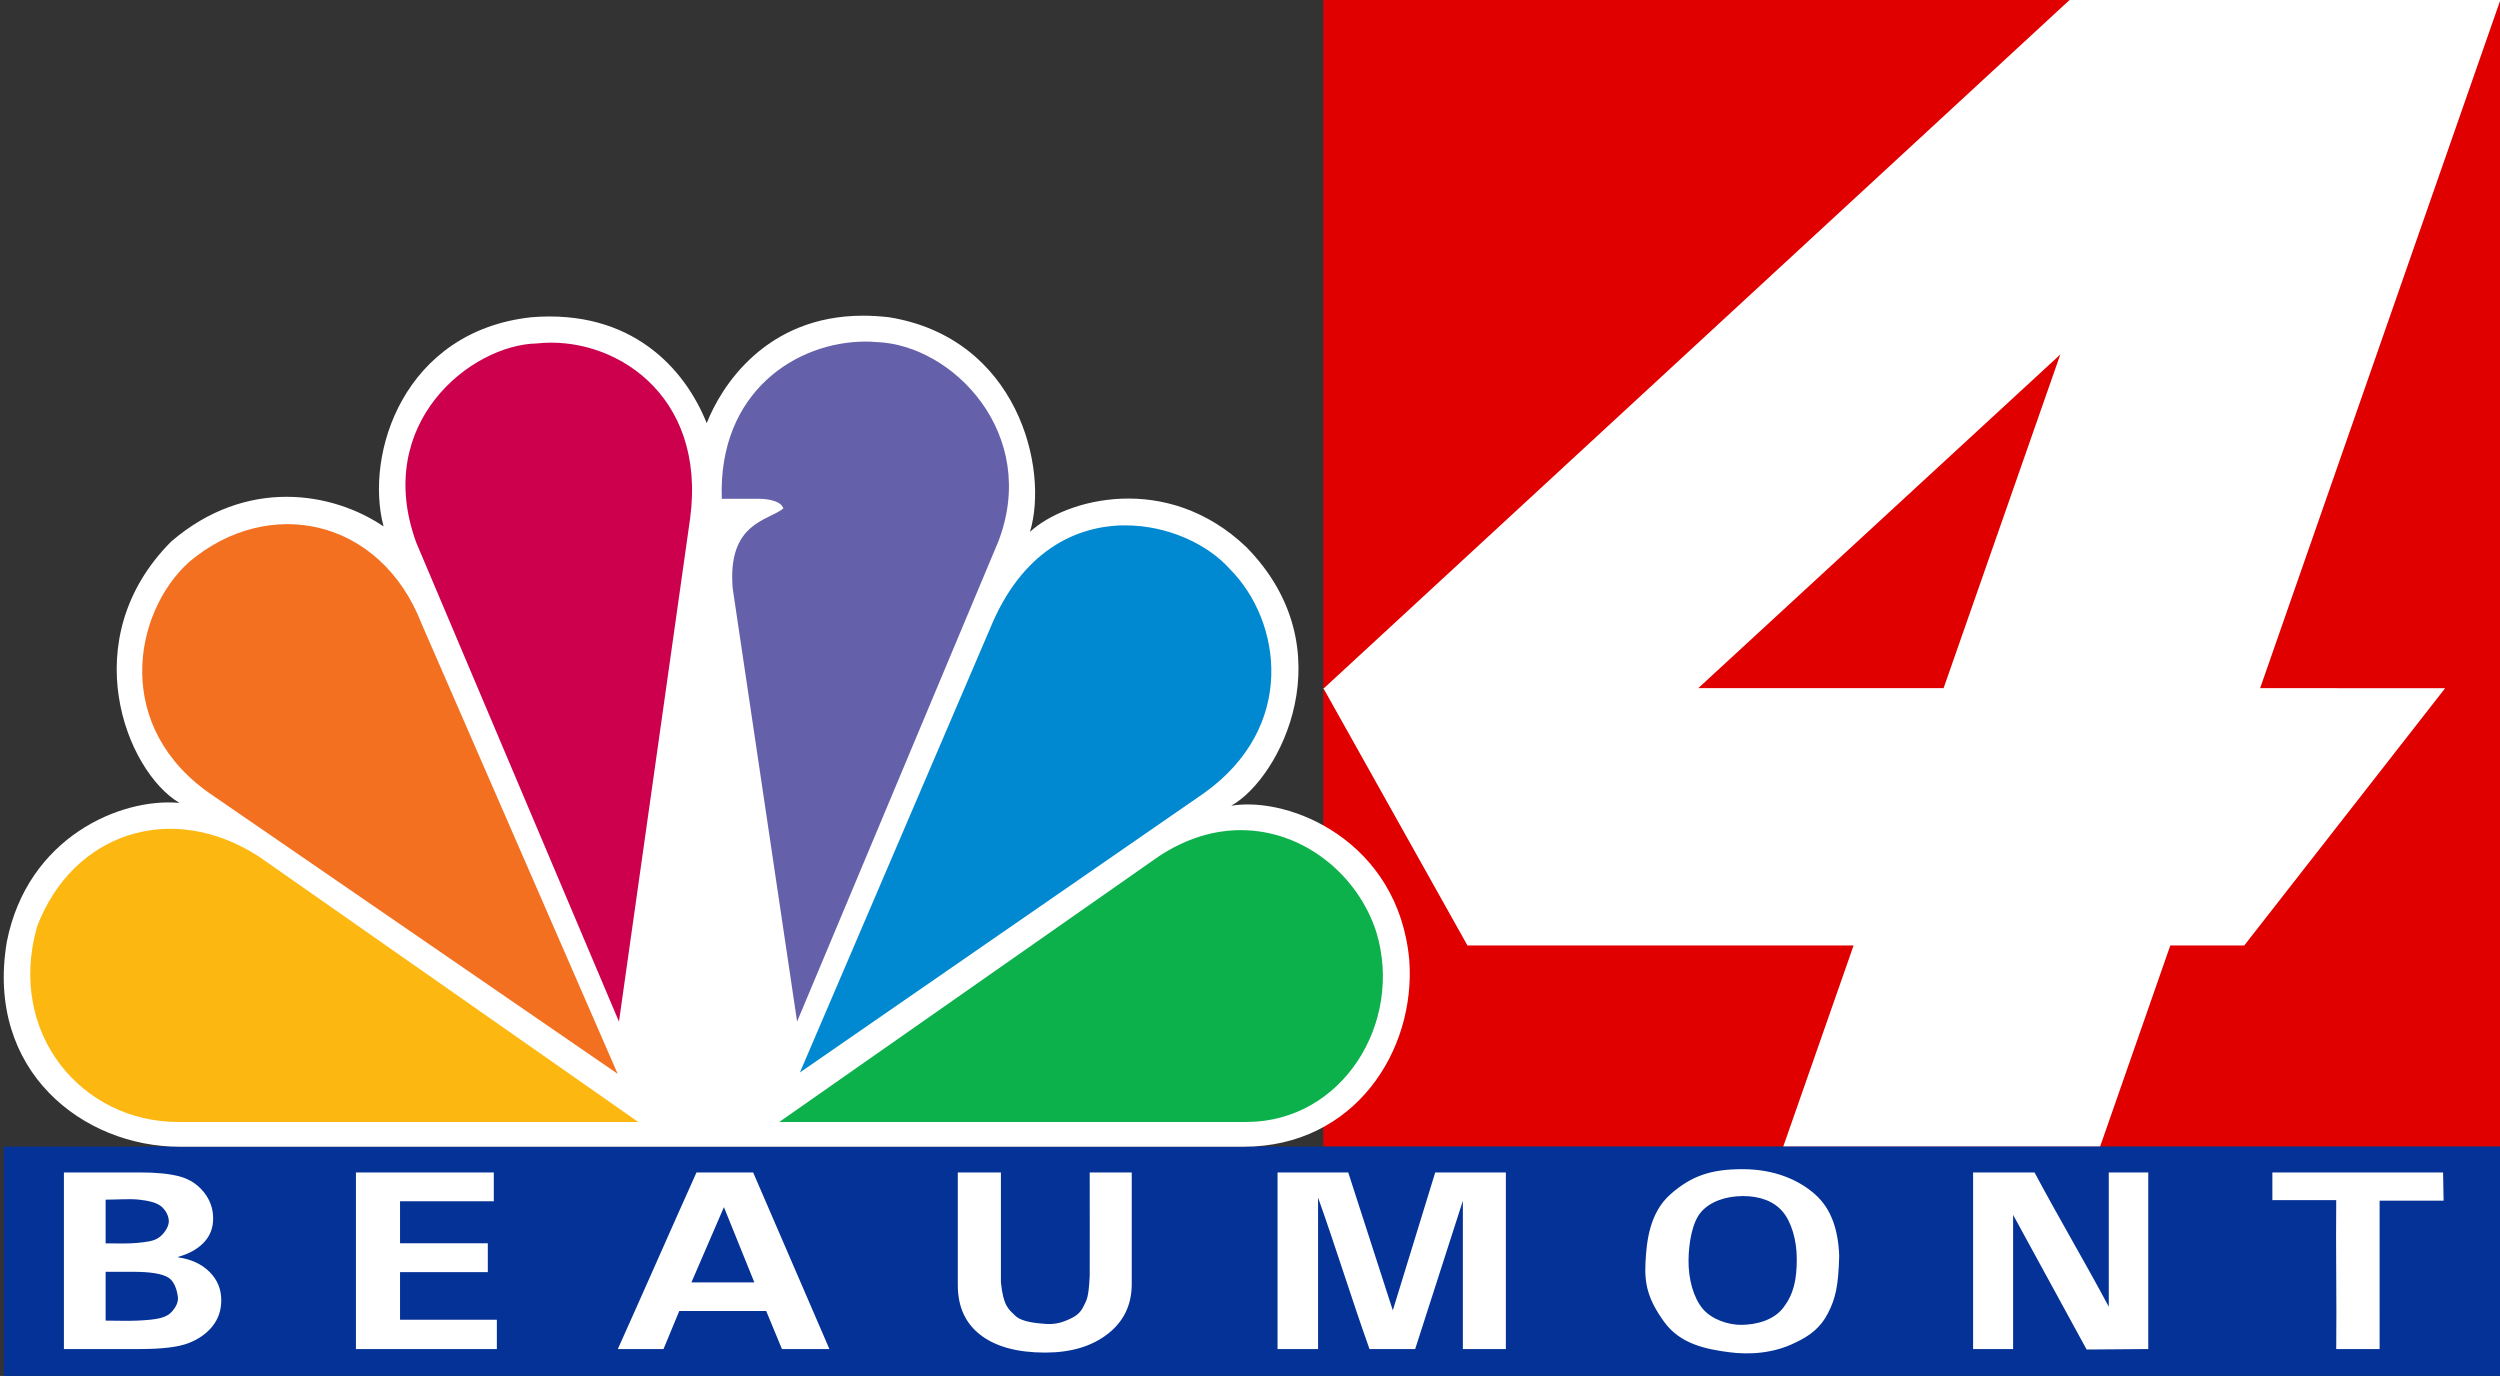
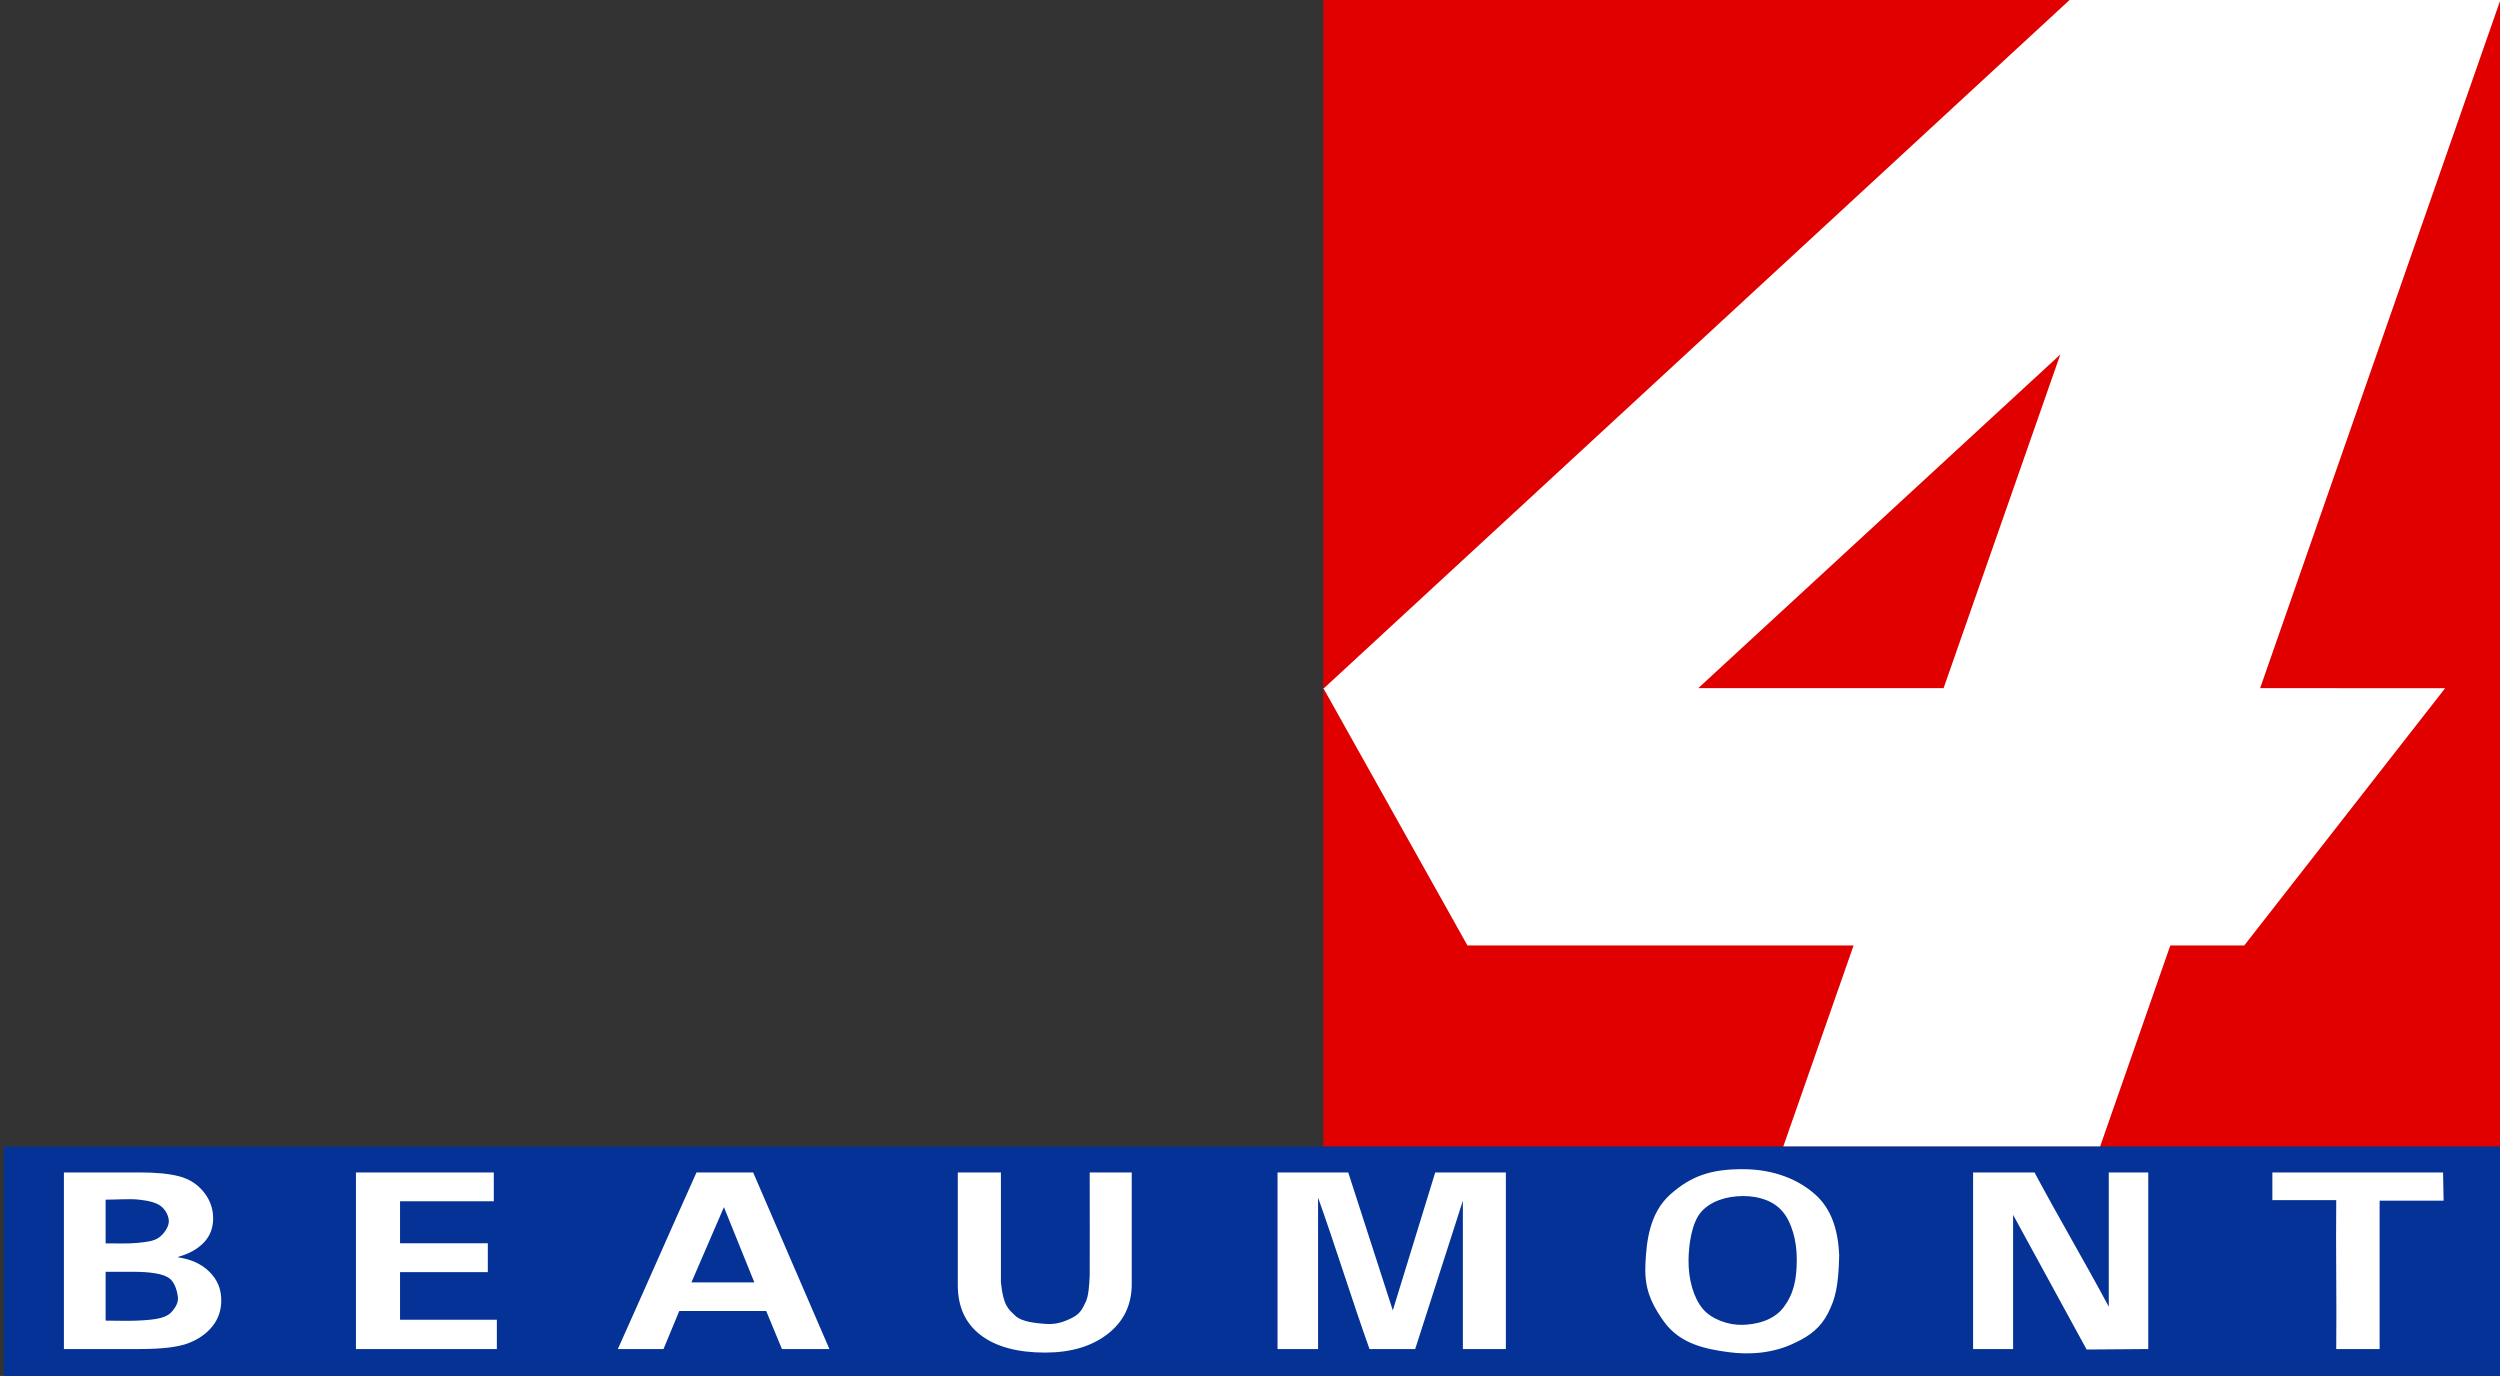
<svg xmlns="http://www.w3.org/2000/svg" width="665" height="366" overflow="hidden">
  <rect width="100%" height="100%" fill="#333333" stroke="none" />
  <defs>
    <clipPath id="clip0">
      <rect x="307" y="177" width="665" height="366" />
    </clipPath>
    <clipPath id="clip1">
-       <rect x="308" y="261" width="374" height="221" />
-     </clipPath>
+       </clipPath>
    <clipPath id="clip2">
      <rect x="308" y="261" width="374" height="221" />
    </clipPath>
    <clipPath id="clip3">
      <rect x="308" y="261" width="374" height="221" />
    </clipPath>
  </defs>
  <g clip-path="url(#clip0)" transform="translate(-307 -177)">
    <rect x="659" y="177" width="313" height="305" fill="#E10000" />
    <path d="M855.059 271.243 854.022 272.24 758.75 360.038 823.997 360.044ZM857.503 177 971.996 177 972 177.002 972 177.274 908.194 360.051 957.414 360.055 903.976 428.486 884.304 428.486 865.622 482 781.338 482 800.057 428.486 697.337 428.486 659 360.029 659.211 360.029Z" fill="#FFFFFF" fill-rule="evenodd" />
    <rect x="308" y="482" width="664" height="61" fill="#053296" />
    <path d="M335.096 515.294 335.096 528.285C337.903 528.285 341.073 528.404 343.518 528.285 345.964 528.166 348.199 528.01 349.768 527.571 351.338 527.131 352.177 526.578 352.936 525.649 353.695 524.72 354.493 523.452 354.321 521.996 354.15 520.54 353.516 517.994 351.904 516.914 350.293 515.834 347.095 515.294 342.31 515.294ZM499.563 498.098 490.92 518.113 507.654 518.113ZM339.762 496.003C338.206 496.038 336.585 496.11 335.096 496.11L335.096 507.736C337.928 507.736 341.247 507.854 343.592 507.609 345.937 507.364 347.78 507.185 349.165 506.264 350.55 505.342 351.797 503.487 351.902 502.08 352.007 500.674 351.107 498.819 349.795 497.824 348.483 496.829 346.481 496.396 344.031 496.11 342.806 495.967 341.317 495.967 339.762 496.003ZM770.662 495.154C766.112 495.154 761.878 496.6 759.459 499.432 757.04 502.263 756.202 507.869 756.149 512.142 756.083 517.358 757.507 522.185 759.865 525.063 762.223 527.942 766.703 529.464 770.297 529.413 773.891 529.362 778.721 528.355 781.429 524.757 784.137 521.159 784.944 517.36 784.944 511.876 784.944 506.917 783.535 502.043 781.155 499.256 778.775 496.469 775.042 495.154 770.662 495.154ZM324 488.868 344.178 488.868C348.621 488.868 352.155 489.223 354.779 489.932 357.404 490.641 359.546 492.028 361.206 494.093 362.866 496.157 363.696 498.492 363.696 501.096 363.696 503.658 362.866 505.803 361.206 507.528 359.546 509.254 357.275 510.519 354.395 511.324L354.395 511.451C357.861 511.959 360.638 513.245 362.726 515.31 364.813 517.375 365.857 519.9 365.857 522.885 365.857 525.511 365.082 527.803 363.531 529.762 361.981 531.72 359.851 533.224 357.141 534.272 354.431 535.32 350.135 535.844 344.251 535.844L324 535.844ZM911.452 488.868 956.857 488.868C956.905 491.373 956.953 493.877 957 496.382L939.976 496.382C939.929 509.536 940.024 522.69 939.976 535.844L928.438 535.844C928.58 522.642 928.295 509.44 928.438 496.238L911.452 496.238C911.404 493.781 911.499 491.325 911.452 488.868ZM831.844 488.868 848.181 488.868C854.766 501.196 861.351 512.259 867.936 524.587L867.936 488.868 878.436 488.868 878.436 535.844 862.042 535.971 842.486 500.151 842.486 535.844 831.844 535.844ZM646.826 488.868 665.63 488.868 677.488 525.566 688.768 488.868 707.559 488.868 707.559 535.844 696.124 535.844 696.124 496.396 683.438 535.844 671.287 535.844C666.507 522.416 662.387 508.988 657.607 495.561L657.607 535.844 646.826 535.844ZM561.774 488.868 573.242 488.868 573.242 518.078C573.875 524.426 575.269 525.241 577.036 526.959 578.803 528.677 582.684 528.955 584.999 529.151 587.314 529.347 589.241 528.877 590.926 528.135 592.612 527.393 594.122 526.664 595.111 524.699 596.101 522.733 596.571 522.312 596.863 516.34 596.901 510.369 596.863 498.668 596.863 488.868L608.043 488.868 608.043 518.523C608.043 524.081 605.915 528.515 601.66 531.824 597.404 535.133 591.851 536.787 584.999 536.787 577.642 536.787 571.932 535.239 567.869 532.142 563.806 529.045 561.774 524.611 561.774 518.841ZM492.268 488.868 507.338 488.868 527.624 535.844 514.995 535.844 510.811 525.726 487.684 525.726 483.494 535.844 471.344 535.844C478.382 520.185 485.229 504.527 492.268 488.868ZM401.68 488.868C413.903 488.868 426.126 488.868 438.349 488.868 438.349 491.427 438.349 493.985 438.349 496.544 430.036 496.544 421.723 496.544 413.41 496.544 413.41 500.266 413.41 503.987 413.41 507.709 421.192 507.709 428.975 507.709 436.758 507.709 436.758 510.268 436.758 512.826 436.758 515.385 428.975 515.385 421.192 515.385 413.41 515.385 413.41 519.604 413.41 523.822 413.41 528.041 421.994 528.041 430.579 528.041 439.163 528.041 439.163 530.642 439.163 533.243 439.163 535.844 426.669 535.844 414.174 535.844 401.68 535.844 401.68 520.185 401.68 504.527 401.68 488.868ZM770.516 488C779.106 488 785.595 490.919 789.88 494.76 794.165 498.602 795.975 504.195 796.226 511.048 796.018 519.274 795.196 522.448 793.251 526.296 791.306 530.144 788.346 532.387 784.557 534.135 778.9 536.964 772.478 537.456 766.648 536.653 760.967 535.869 753.999 534.61 749.674 528.626 745.348 522.642 744.411 518.563 744.697 512.898 744.983 507.233 745.752 499.594 751.389 494.634 757.027 489.675 762.316 488 770.516 488Z" fill="#FFFFFF" fill-rule="evenodd" />
    <g clip-path="url(#clip1)">
      <g clip-path="url(#clip2)">
        <g clip-path="url(#clip3)">
          <path d="M129.229-79.941C123.398-94.499 109.194-110.221 82.593-108.061 48.706-104.377 38.145-71.902 43.266-52.528 29.77-61.667 6.82-65.686-13.212-48.527-39.075-22.6-25.242 12.462-11.023 20.872-26.693 19.421-51.458 30.01-56.937 57.707-62.765 92.096-36.55 112.143-11.023 112.143L272.043 112.143C301.561 112.143 317.94 86.607 316.102 62.524 313.206 31.093 284.444 19.033 268.755 21.616 281.863 14.304 299.37-20.05 272.75-47.057 251.62-67.156 224.681-59.843 215.21-51.077 220.316-67.867 211.944-102.574 177.671-108.064 175.302-108.329 173.021-108.471 170.847-108.471 144.685-108.468 132.921-89.344 129.229-79.941" fill="#FFFFFF" transform="matrix(1 0 -0 1.002 365.758 369.661)" />
          <path d="M-8.497-43.055C-23.442-29.526-28.881 1.128-1.941 19.048L105.536 92.785 53.424-26.604C42.504-54.777 12.631-60.921-8.497-43.055" fill="#F37021" transform="matrix(1 0 -0 1.002 365.758 369.661)" />
          <path d="M84.02-101.101C66.549-100.746 40.316-79.941 51.991-48.173L105.888 78.94 124.828-54.759C129.211-87.98 104.07-103.315 84.02-101.101" fill="#CC004C" transform="matrix(1 0 -0 1.002 365.758 369.661)" />
          <path d="M133.24-59.857 143.43-59.857C143.43-59.857 148.873-59.857 149.614-57.29 145.603-54.015 134.687-53.605 136.136-36.11L153.269 78.922 206.798-48.525C217.748-76.981 194.765-100.746 174.378-101.473 173.426-101.542 172.47-101.597 171.482-101.597 153.183-101.597 132.214-88.298 133.24-59.857" fill="#6460AA" transform="matrix(1 0 -0 1.002 365.758 369.661)" />
          <path d="M204.644-25.522 154.012 92.435 261.458 18.309C286.226 0.741 282.231-27.345 268.368-41.227 262.555-47.761 251.883-52.809 240.578-52.809 227.223-52.812 212.929-45.727 204.644-25.522" fill="#0089D0" transform="matrix(1 0 -0 1.002 365.758 369.661)" />
          <path d="M249.428 35.093 148.524 105.574 272.766 105.574C298.255 105.574 314.636 79.291 307.354 55.174 302.477 40.015 288.047 28.115 271.299 28.098 264.25 28.1 256.774 30.224 249.428 35.093" fill="#0DB14B" transform="matrix(1 0 -0 1.002 365.758 369.661)" />
-           <path d="M-11.393 105.574 111.016 105.574 10.087 35.093C-13.23 20.112-39.449 28.878-48.914 53.738-56.937 82.198-36.905 105.574-11.393 105.574" fill="#FCB711" transform="matrix(1 0 -0 1.002 365.758 369.661)" />
        </g>
      </g>
    </g>
  </g>
</svg>